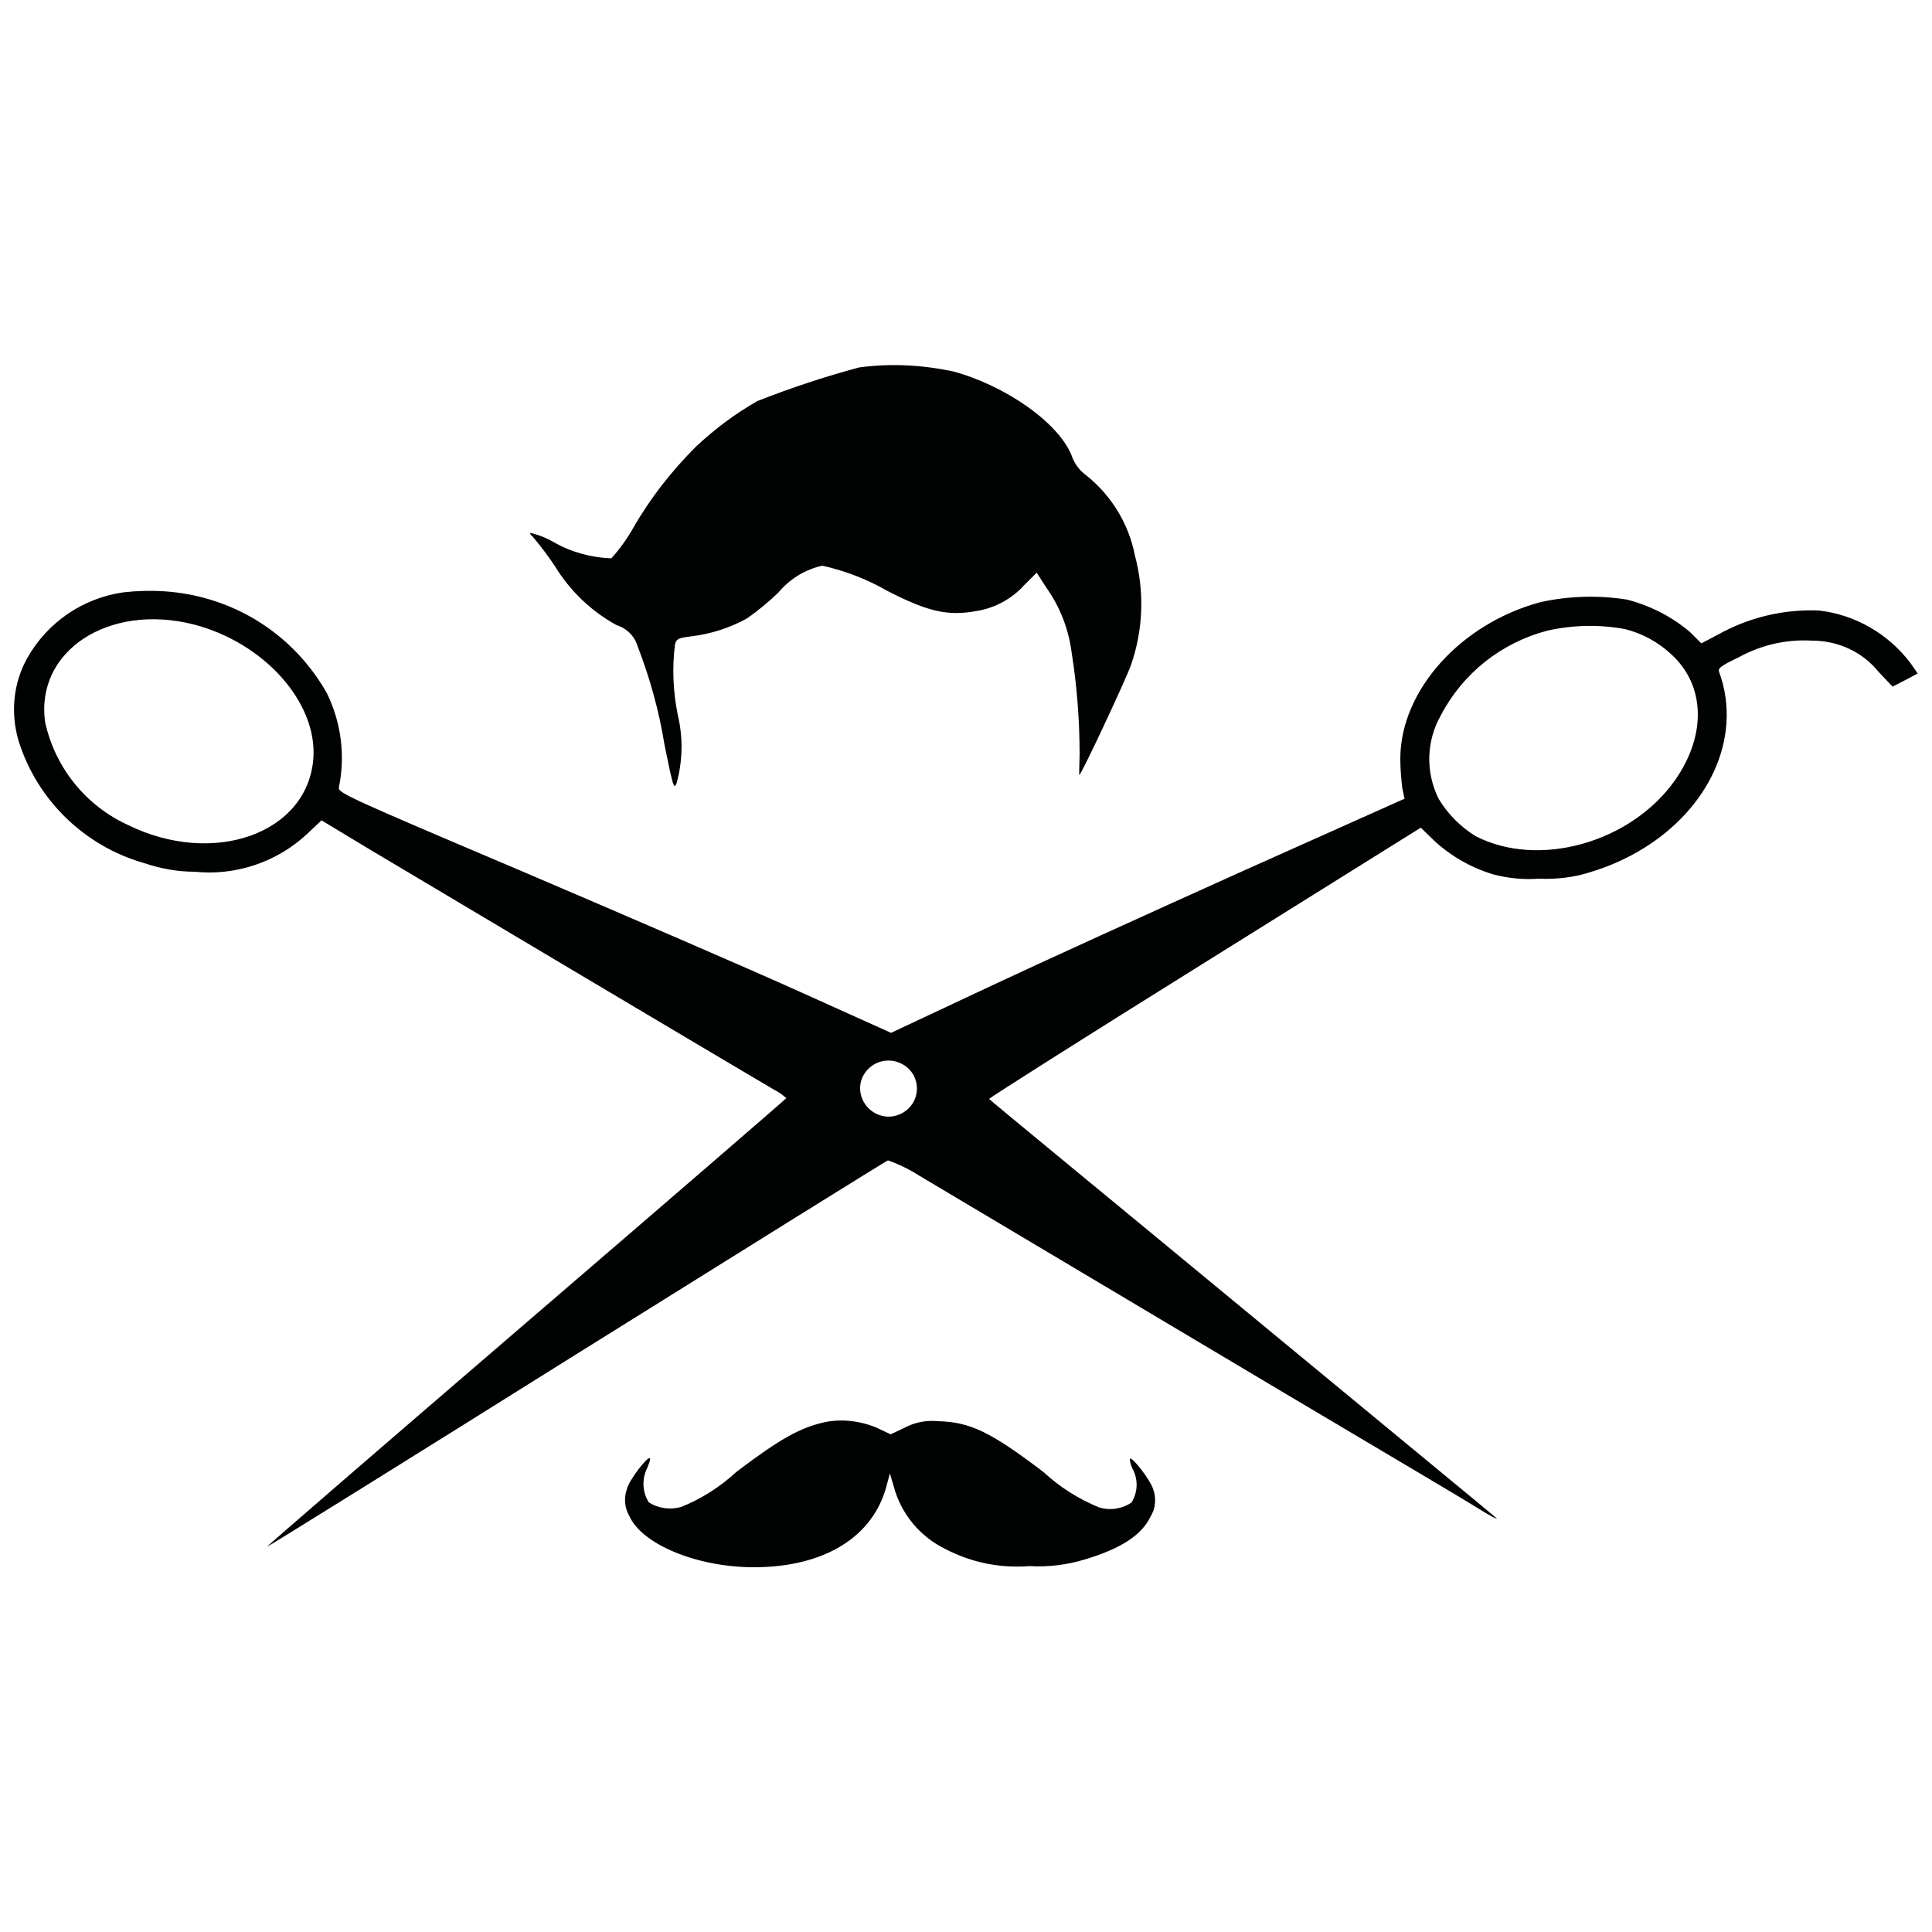
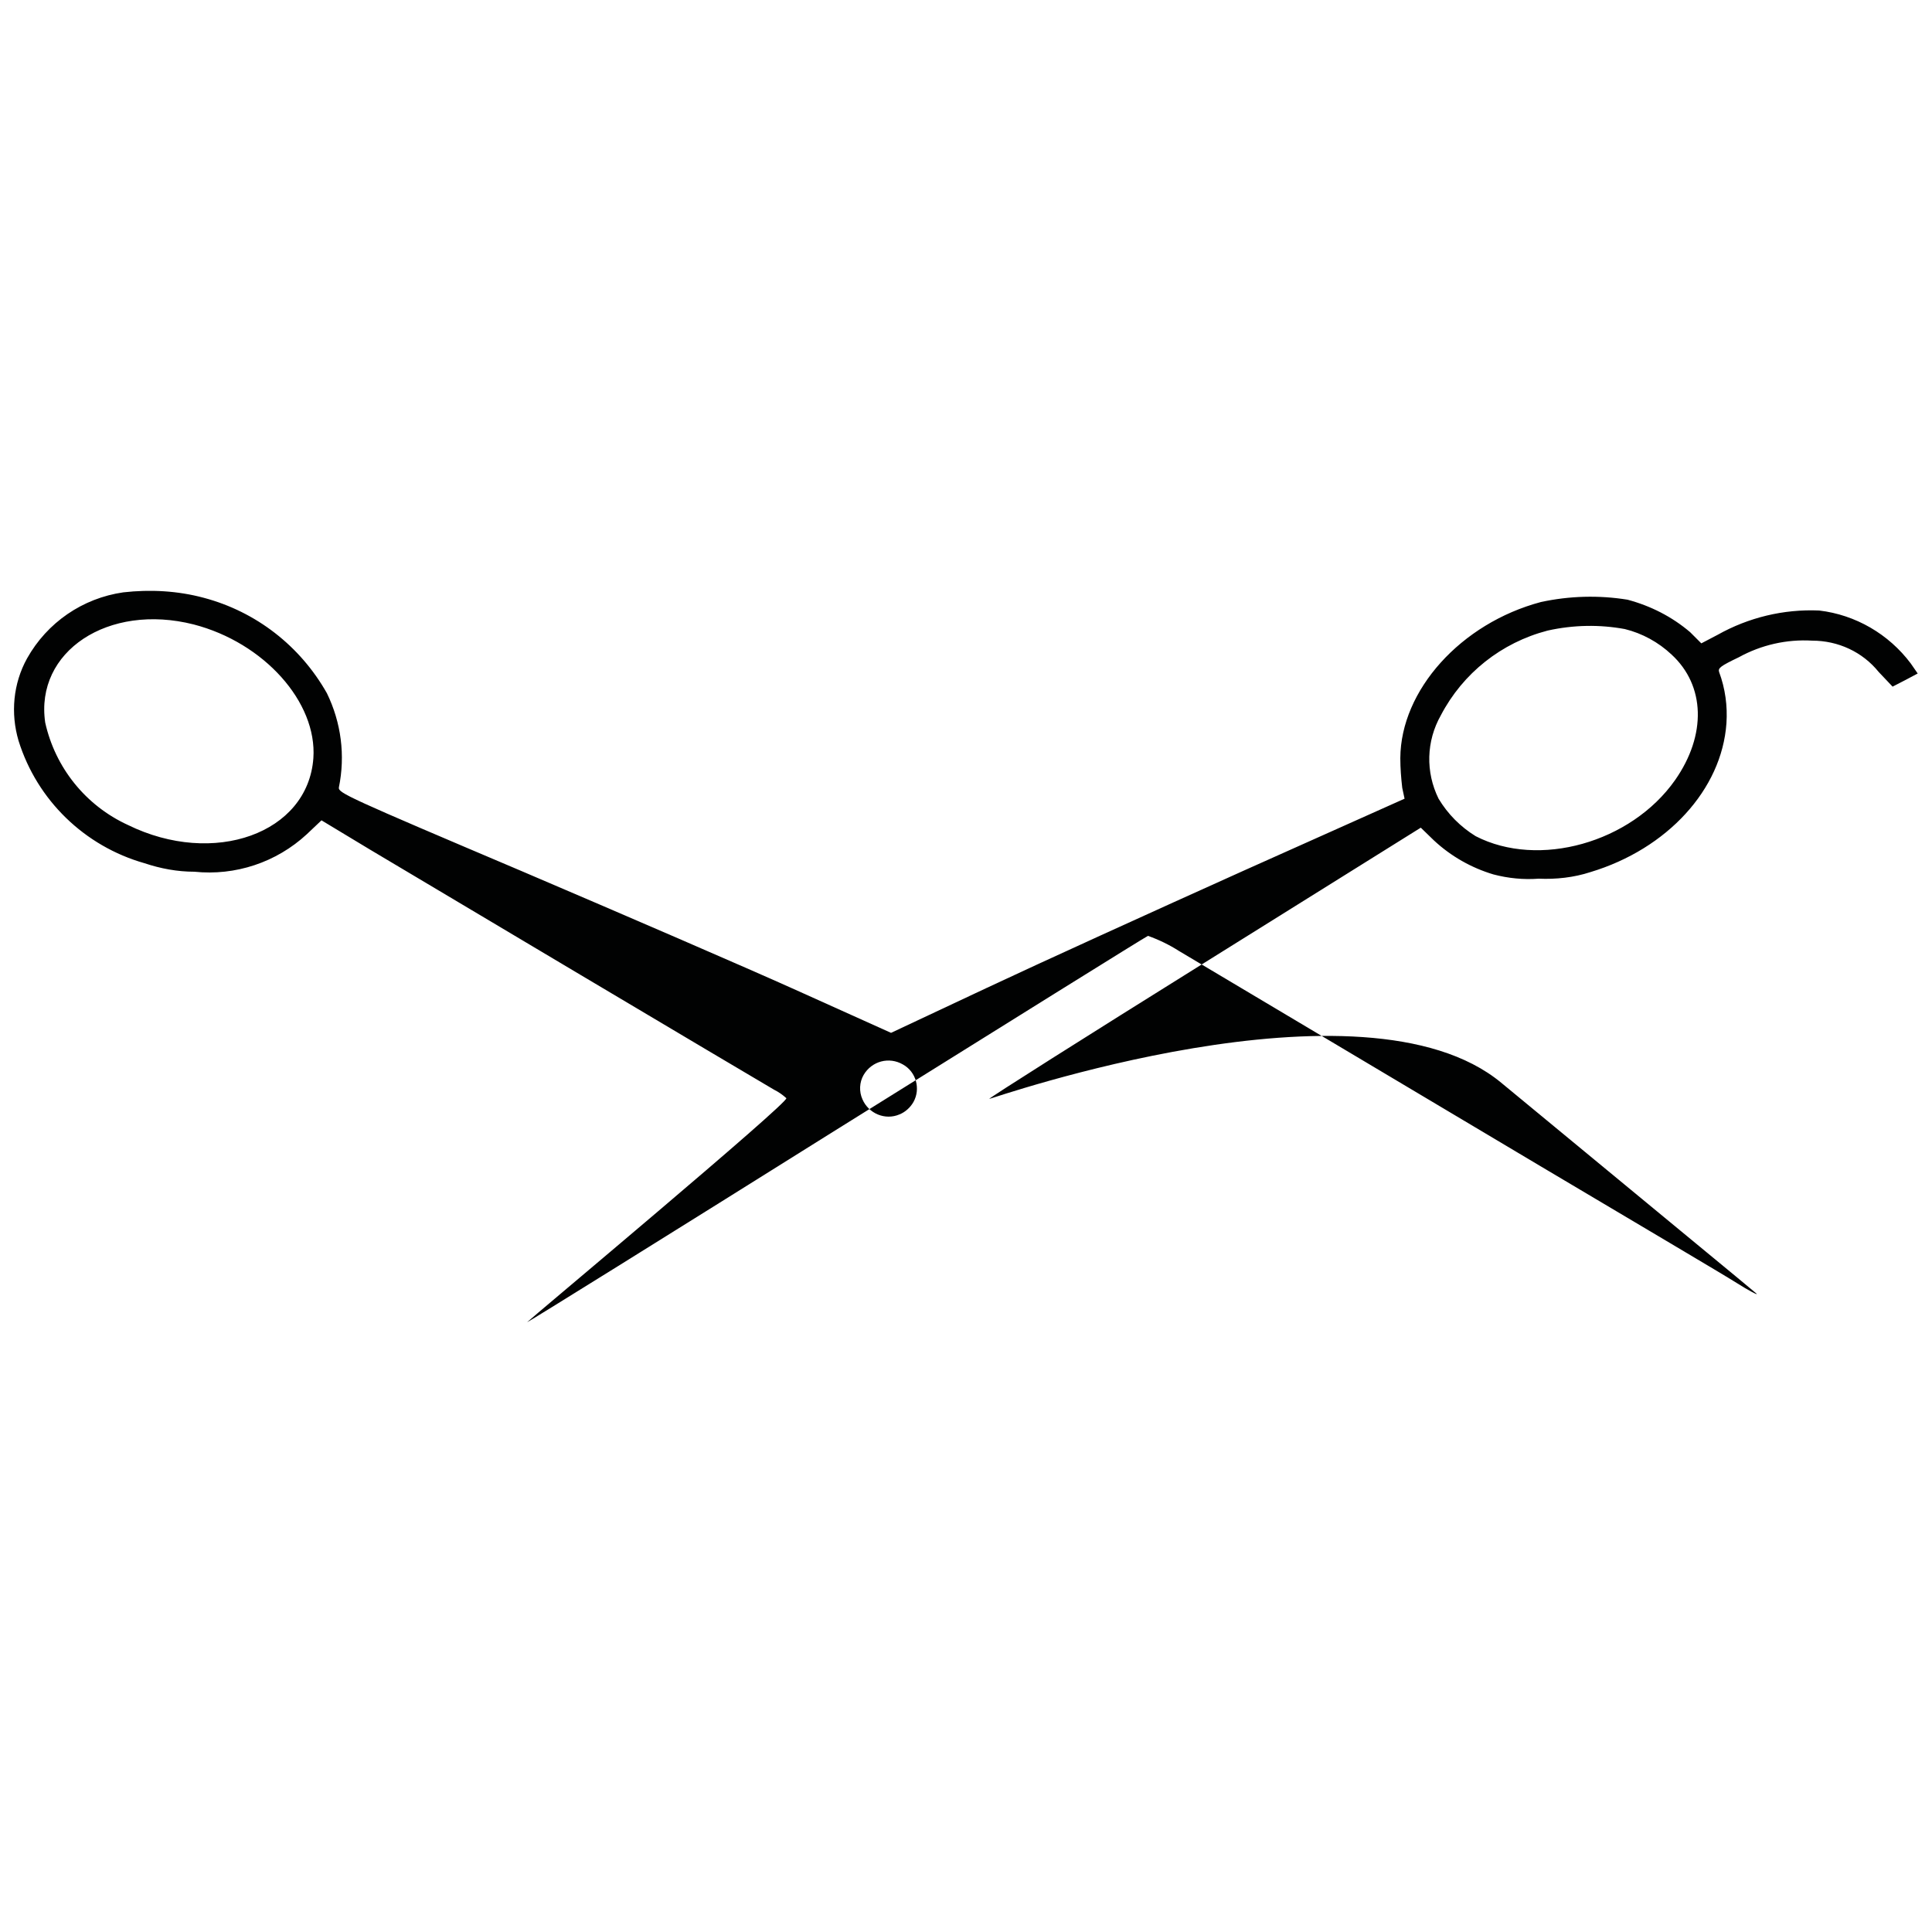
<svg xmlns="http://www.w3.org/2000/svg" version="1.1" id="Calque_1" x="0px" y="0px" viewBox="0 0 500 500" style="enable-background:new 0 0 500 500;" xml:space="preserve">
  <style type="text/css">
	.st0{fill:#010202;}
</style>
  <g>
-     <path id="Tracé_3025" class="st0" d="M222.3,95.1c-8.9,2.4-17.7,5.3-26.3,8.7c-5.8,3.3-11.1,7.3-15.9,11.8   c-6.3,6.3-11.8,13.3-16.2,21c-1.6,2.8-3.5,5.5-5.7,7.9c-5.2-0.2-10.4-1.6-14.9-4.2c-1.9-1.1-3.9-1.9-6.1-2.4c0,0.4,0.3,0.7,0.6,0.9   c2.1,2.5,4,5,5.8,7.7c3.9,6.4,9.4,11.7,16,15.3c2.6,0.8,4.6,2.8,5.4,5.4c3.2,8.3,5.6,16.9,7,25.7c2.2,10.8,2.4,11.5,3.1,9.8   c1.6-5.8,1.7-11.9,0.3-17.7c-1.2-6-1.5-12.2-0.7-18.3c0.4-1.4,0.9-1.6,4.1-2c5.1-0.6,10.1-2.2,14.6-4.7c2.8-2,5.5-4.2,8-6.6   c2.9-3.5,6.9-6,11.4-7c5.9,1.3,11.6,3.5,16.8,6.5c10.7,5.5,15.8,6.6,23.3,5.2c4.7-0.8,8.9-3.1,12.1-6.6l3.3-3.3l2.5,3.9   c3.5,4.9,5.7,10.6,6.5,16.5c1.4,8.8,2.1,17.7,2.1,26.6c-0.1,3-0.1,5.4-0.1,5.4c0.5,0,12.2-25,13.4-28.5c3.2-9.2,3.5-19.1,1-28.4   c-1.6-8.2-6.1-15.5-12.6-20.7c-1.8-1.3-3.1-3.1-3.8-5.2c-3.4-8.4-17-18-30.7-21.7C238.4,94.4,230.3,94,222.3,95.1" />
-     <path id="Tracé_3028" class="st0" d="M31.9,153.3c-10.5,1.5-19.7,7.8-24.9,17.1c-3.6,6.5-4.3,14.2-2.2,21.3   c4.8,15.4,17.1,27.3,32.6,31.7c4.2,1.4,8.5,2.2,12.9,2.2c10.6,1.1,21.2-2.4,29.1-9.7l3.8-3.6l12.6,7.6   c12.2,7.3,97.8,58.2,104.5,62.1c1.2,0.6,2.2,1.3,3.2,2.2c-0.1,0.2-30.3,26.3-67.3,58.1s-67.2,57.9-67.1,58   c0.1,0.1,36.1-22.3,80-49.8c43.9-27.4,80.3-50.1,80.7-50.2c2.8,1,5.5,2.3,8,3.9l93.9,55.9c24.4,14.5,47.1,27.9,50.4,30   s5.7,3.3,5.2,2.8c-0.5-0.5-30.3-25-66.1-54.6S256,284.6,256,284.4c-0.1-0.2,25-16.1,55.8-35.3l55.9-34.9l3.4,3.3   c4.4,4.1,9.7,7.1,15.4,8.8c3.8,1,7.8,1.4,11.7,1.1c4.5,0.2,9.1-0.3,13.4-1.7c19.9-6,34-21.4,35.2-38.5c0.3-4.5-0.3-9-1.9-13.3   c-0.3-1,0.3-1.5,5.1-3.8c5.8-3.2,12.4-4.7,19-4.3c6.7,0,13,2.9,17.2,8.1l3.6,3.8l3.3-1.7l3.2-1.7l-1.8-2.6   c-5.7-7.6-14.3-12.6-23.7-13.7c-9.2-0.4-18.3,1.8-26.3,6.3l-4.2,2.2l-2.9-2.9c-4.7-4-10.2-6.8-16.2-8.4c-7.4-1.2-15-1-22.4,0.6   c-20.7,5.5-36.3,22.8-36.4,40.4c0,2.6,0.2,5.1,0.5,7.7l0.6,2.8l-41.8,18.7c-22.9,10.3-52.8,23.9-66.4,30.3l-24.7,11.6l-24.2-10.9   c-13.3-6-45.5-19.9-71.5-31c-45-19.1-47.4-20.2-47.2-21.6c1.7-8.3,0.6-16.8-3.1-24.4c-6.9-12.2-18.3-21.1-31.9-24.7   C46,152.9,38.9,152.5,31.9,153.3 M50.1,161.6c18.2,4.7,32,20.1,31,34.6c-1.4,19.5-25.8,28.2-48,17.3c-10.9-5-18.8-14.8-21.4-26.5   C9,168.6,28,156,50.1,161.6 M420.5,162.8c4.5,1.1,8.7,3.4,12.1,6.6c8.7,8,9.1,20.8,0.9,32.5c-11.4,16.2-35.3,22.9-51.6,14.5   c-3.9-2.4-7.2-5.7-9.6-9.7c-3.4-6.9-3.2-14.9,0.6-21.6c5.7-10.9,15.7-18.8,27.6-21.9C407.2,161.7,414,161.6,420.5,162.8    M233.7,275.5c3.4,1.9,4.6,6.3,2.7,9.7c-0.8,1.4-2.1,2.6-3.6,3.2c-3.7,1.6-8-0.2-9.6-3.9c-0.9-2-0.8-4.4,0.3-6.3   C225.6,274.6,230.1,273.4,233.7,275.5" />
-     <path id="Tracé_3033" class="st0" d="M213.7,368c-6.5,1.4-11.6,4.2-23.1,12.9c-4.2,3.9-9.1,7-14.3,9.1c-2.8,0.8-5.9,0.4-8.4-1.2   c-1.7-2.7-1.8-6.1-0.4-8.9c0.5-1.2,0.9-2.3,0.7-2.5c-0.6-0.6-5.4,5.7-5.9,7.8c-0.9,2.4-0.7,5,0.6,7.2c3.3,7.3,17.5,13.2,32.2,13.2   c18.3,0,31-7.9,34.4-21.3l0.8-3l1,3.4c1.9,7.1,6.8,13,13.4,16.2c6.7,3.5,14.2,5,21.7,4.4c4.8,0.3,9.7-0.3,14.3-1.7   c9.4-2.8,14.7-6.3,17-11c1.4-2.2,1.6-4.9,0.7-7.3c-0.6-2.1-5.3-8.3-6-7.8c0,0.9,0.3,1.8,0.7,2.6c1.5,2.8,1.4,6.1-0.3,8.8   c-2.5,1.6-5.5,2.1-8.4,1.2c-5.3-2.2-10.1-5.2-14.3-9.1c-13.8-10.5-19.1-13-27.4-13.2c-3-0.3-6,0.3-8.6,1.7l-3.6,1.7l-3.6-1.7   C222.6,367.7,218,367.2,213.7,368" />
+     <path id="Tracé_3028" class="st0" d="M31.9,153.3c-10.5,1.5-19.7,7.8-24.9,17.1c-3.6,6.5-4.3,14.2-2.2,21.3   c4.8,15.4,17.1,27.3,32.6,31.7c4.2,1.4,8.5,2.2,12.9,2.2c10.6,1.1,21.2-2.4,29.1-9.7l3.8-3.6l12.6,7.6   c12.2,7.3,97.8,58.2,104.5,62.1c1.2,0.6,2.2,1.3,3.2,2.2s-67.2,57.9-67.1,58   c0.1,0.1,36.1-22.3,80-49.8c43.9-27.4,80.3-50.1,80.7-50.2c2.8,1,5.5,2.3,8,3.9l93.9,55.9c24.4,14.5,47.1,27.9,50.4,30   s5.7,3.3,5.2,2.8c-0.5-0.5-30.3-25-66.1-54.6S256,284.6,256,284.4c-0.1-0.2,25-16.1,55.8-35.3l55.9-34.9l3.4,3.3   c4.4,4.1,9.7,7.1,15.4,8.8c3.8,1,7.8,1.4,11.7,1.1c4.5,0.2,9.1-0.3,13.4-1.7c19.9-6,34-21.4,35.2-38.5c0.3-4.5-0.3-9-1.9-13.3   c-0.3-1,0.3-1.5,5.1-3.8c5.8-3.2,12.4-4.7,19-4.3c6.7,0,13,2.9,17.2,8.1l3.6,3.8l3.3-1.7l3.2-1.7l-1.8-2.6   c-5.7-7.6-14.3-12.6-23.7-13.7c-9.2-0.4-18.3,1.8-26.3,6.3l-4.2,2.2l-2.9-2.9c-4.7-4-10.2-6.8-16.2-8.4c-7.4-1.2-15-1-22.4,0.6   c-20.7,5.5-36.3,22.8-36.4,40.4c0,2.6,0.2,5.1,0.5,7.7l0.6,2.8l-41.8,18.7c-22.9,10.3-52.8,23.9-66.4,30.3l-24.7,11.6l-24.2-10.9   c-13.3-6-45.5-19.9-71.5-31c-45-19.1-47.4-20.2-47.2-21.6c1.7-8.3,0.6-16.8-3.1-24.4c-6.9-12.2-18.3-21.1-31.9-24.7   C46,152.9,38.9,152.5,31.9,153.3 M50.1,161.6c18.2,4.7,32,20.1,31,34.6c-1.4,19.5-25.8,28.2-48,17.3c-10.9-5-18.8-14.8-21.4-26.5   C9,168.6,28,156,50.1,161.6 M420.5,162.8c4.5,1.1,8.7,3.4,12.1,6.6c8.7,8,9.1,20.8,0.9,32.5c-11.4,16.2-35.3,22.9-51.6,14.5   c-3.9-2.4-7.2-5.7-9.6-9.7c-3.4-6.9-3.2-14.9,0.6-21.6c5.7-10.9,15.7-18.8,27.6-21.9C407.2,161.7,414,161.6,420.5,162.8    M233.7,275.5c3.4,1.9,4.6,6.3,2.7,9.7c-0.8,1.4-2.1,2.6-3.6,3.2c-3.7,1.6-8-0.2-9.6-3.9c-0.9-2-0.8-4.4,0.3-6.3   C225.6,274.6,230.1,273.4,233.7,275.5" />
  </g>
</svg>